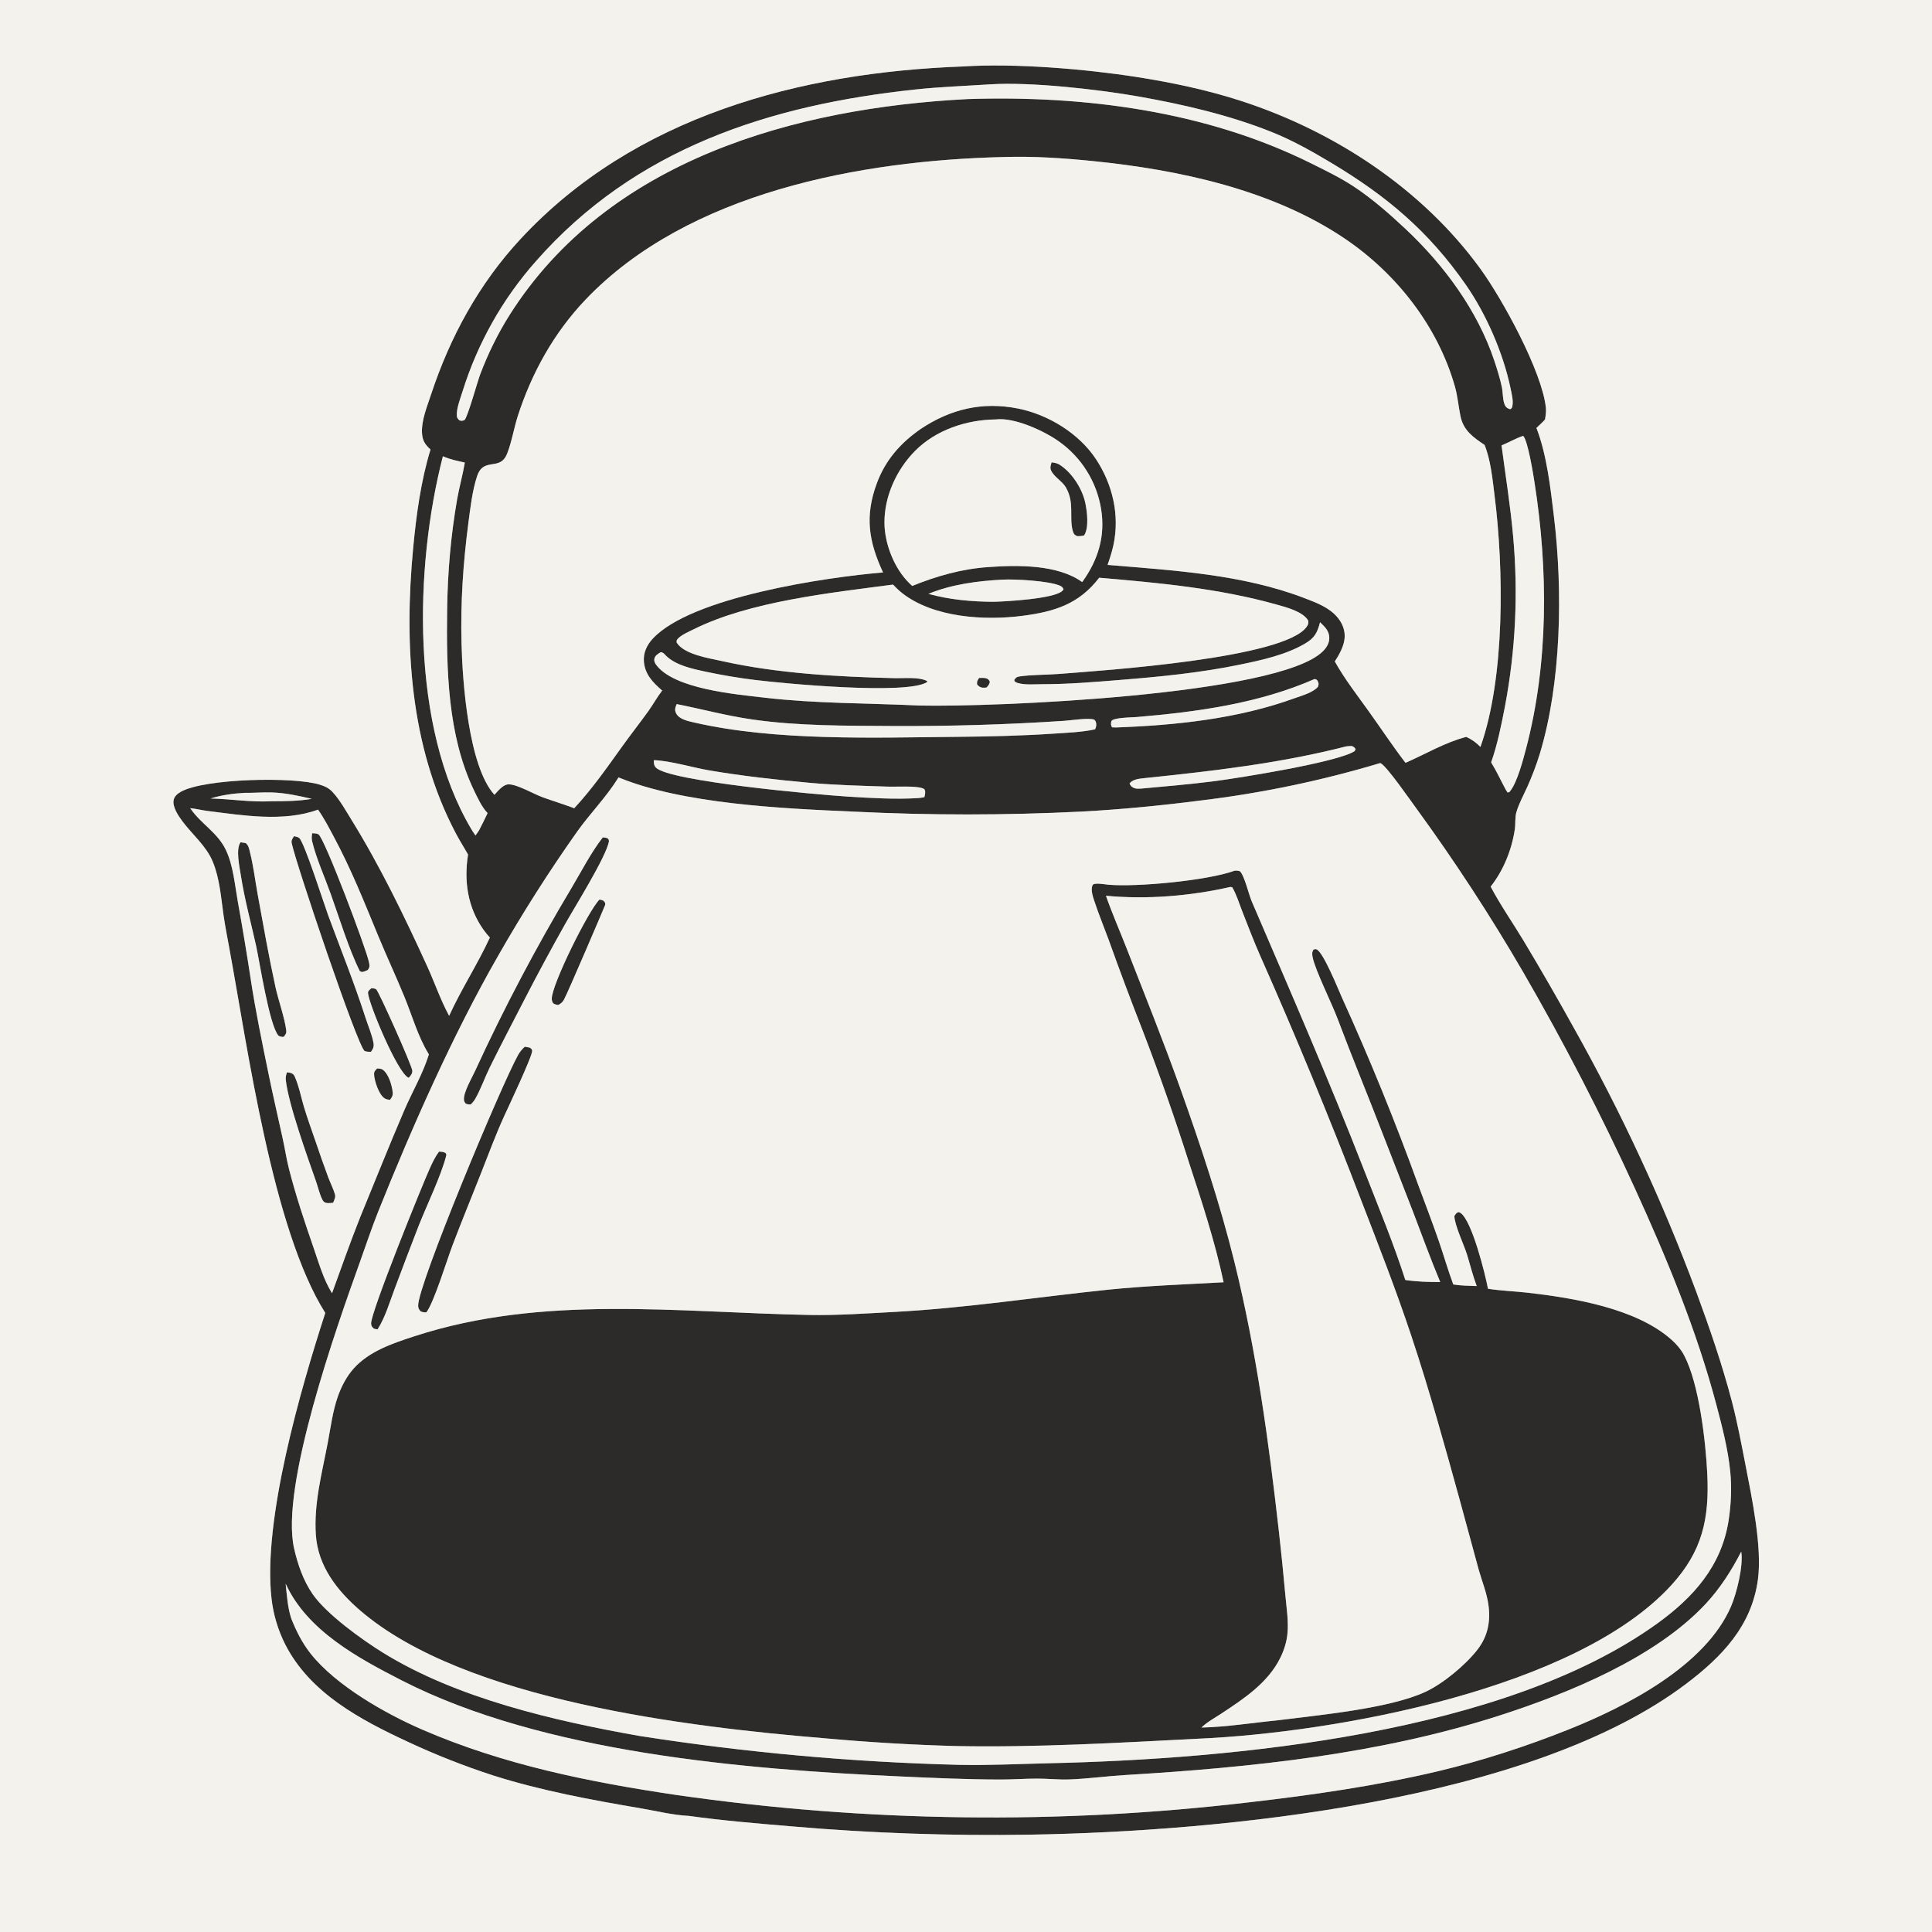
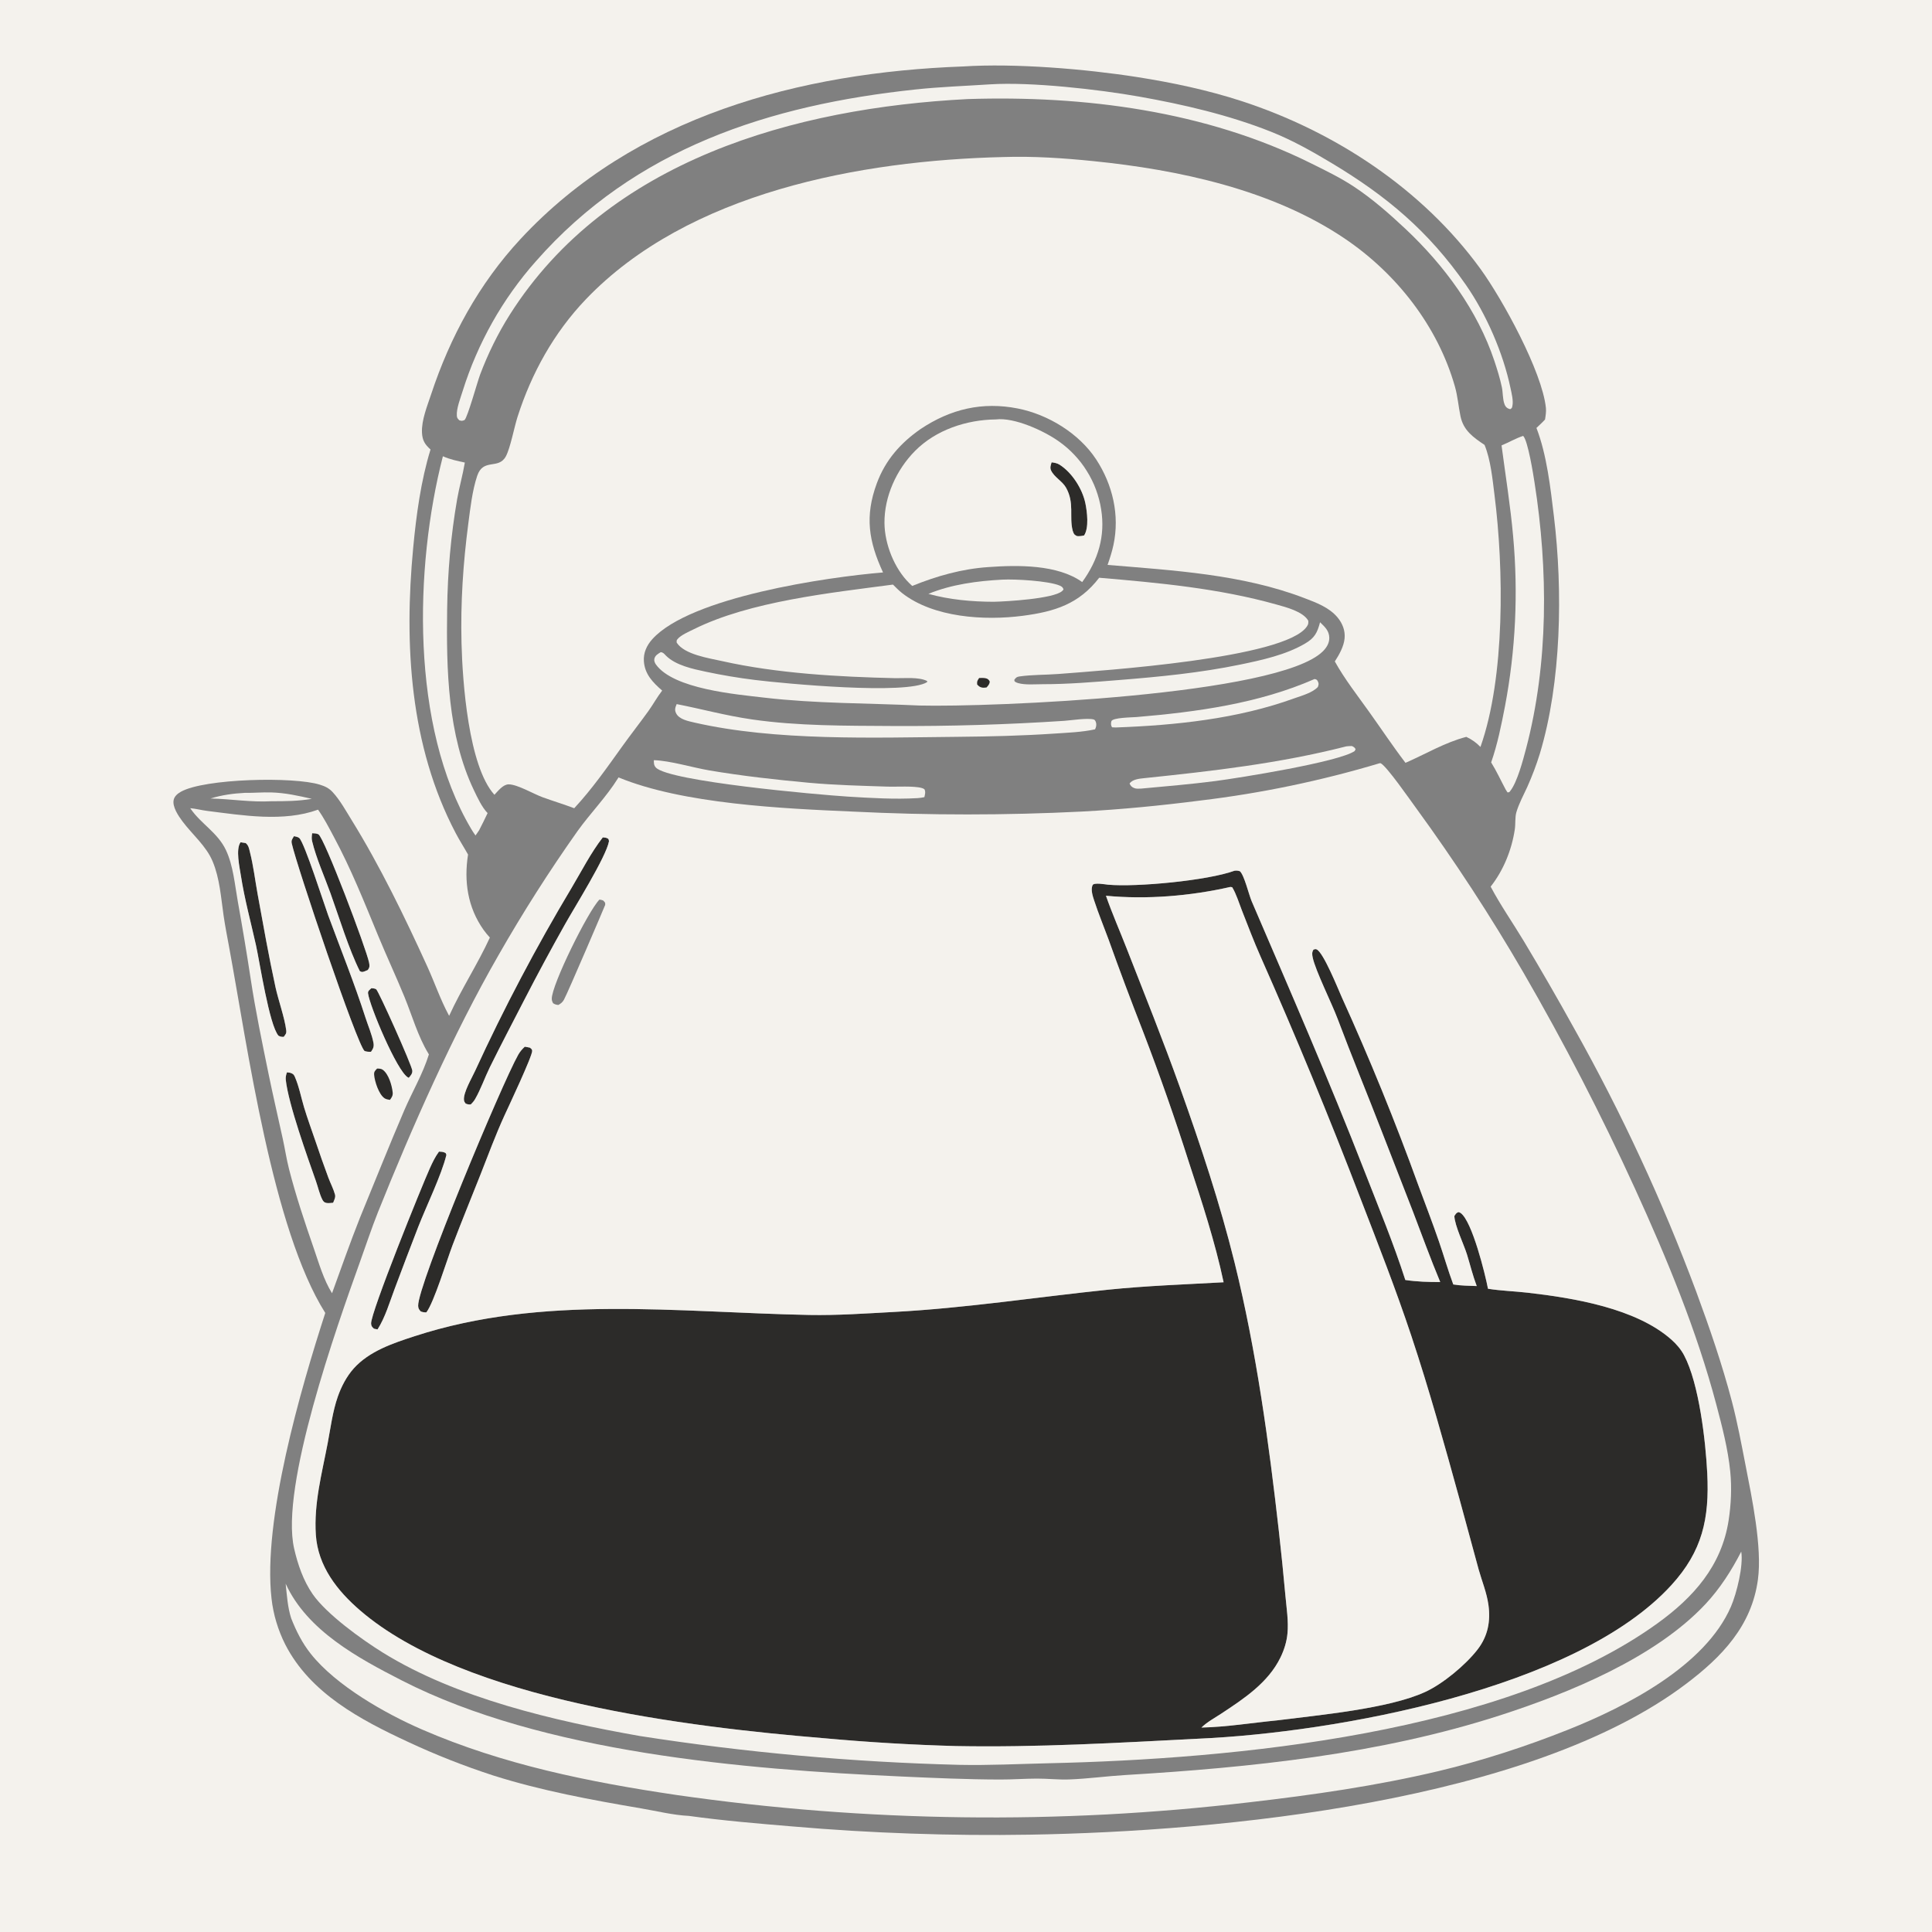
<svg xmlns="http://www.w3.org/2000/svg" width="50" height="50" viewBox="0 0 50 50" fill="none">
  <rect x="0" y="0" width="50" height="50" fill="#808080" stroke="none" />
  <g clip-path="url(#clip0_416_1625)">
-     <path d="M24.922 1.72C26.269 1.633 28.093 1.785 29.433 1.995C30.349 2.139 31.252 2.33 32.135 2.617C34.548 3.404 36.815 4.893 38.315 6.96C38.886 7.748 39.908 9.613 40.007 10.556C40.018 10.657 40 10.758 39.984 10.857C39.916 10.934 39.838 11.004 39.762 11.075C40.033 11.774 40.126 12.626 40.216 13.369C40.446 15.284 40.41 17.655 39.85 19.508C39.76 19.8 39.651 20.086 39.525 20.366C39.429 20.578 39.31 20.796 39.244 21.019C39.203 21.157 39.224 21.321 39.203 21.464C39.124 21.994 38.91 22.524 38.578 22.946C38.831 23.425 39.15 23.881 39.43 24.346C39.882 25.099 40.319 25.859 40.744 26.627C41.05 27.172 41.346 27.724 41.631 28.281C41.916 28.838 42.19 29.4 42.453 29.968C42.716 30.535 42.968 31.108 43.209 31.685C43.45 32.262 43.68 32.844 43.898 33.43C44.241 34.36 44.569 35.309 44.82 36.268C44.963 36.814 45.067 37.368 45.175 37.922C45.338 38.762 45.608 40.044 45.495 40.878C45.333 42.078 44.564 42.876 43.637 43.577C39.602 46.632 31.604 47.399 26.653 47.481C25.628 47.498 24.603 47.489 23.578 47.453C22.553 47.418 21.529 47.356 20.507 47.268C19.61 47.193 18.718 47.119 17.825 46.995C17.419 46.976 16.994 46.869 16.593 46.801C15.303 46.582 14.014 46.345 12.763 45.949C12.012 45.705 11.279 45.416 10.563 45.082C9.333 44.51 8.03 43.824 7.383 42.561C7.336 42.468 7.293 42.373 7.254 42.276C7.216 42.179 7.181 42.081 7.151 41.981C7.121 41.882 7.096 41.781 7.075 41.679C7.054 41.577 7.038 41.474 7.026 41.37C6.796 39.337 7.782 35.942 8.417 33.979C7.048 31.808 6.41 27.111 5.928 24.507C5.879 24.238 5.826 23.97 5.787 23.699C5.719 23.23 5.687 22.735 5.503 22.293C5.336 21.894 4.979 21.599 4.723 21.258C4.618 21.119 4.452 20.876 4.495 20.696C4.518 20.602 4.6 20.537 4.68 20.491C5.289 20.146 7.611 20.095 8.28 20.308C8.411 20.349 8.511 20.396 8.606 20.497C8.798 20.703 8.95 20.981 9.098 21.22C9.835 22.411 10.479 23.74 11.06 25.016C11.246 25.425 11.396 25.864 11.607 26.26L11.623 26.29C11.938 25.597 12.36 24.955 12.677 24.264C12.618 24.201 12.562 24.131 12.512 24.061C12.103 23.482 12.003 22.807 12.113 22.116C12.008 21.93 11.893 21.751 11.794 21.562C10.604 19.303 10.456 16.678 10.692 14.181C10.772 13.34 10.892 12.442 11.142 11.633C10.996 11.503 10.931 11.399 10.921 11.2C10.905 10.876 11.055 10.512 11.155 10.209C11.649 8.717 12.394 7.346 13.469 6.188C16.422 3.004 20.709 1.874 24.922 1.72ZM16.007 20.119C16.002 20.127 15.996 20.136 15.991 20.144C15.691 20.625 15.277 21.047 14.945 21.509C14.211 22.547 13.529 23.618 12.899 24.722C11.723 26.768 10.656 29.188 9.779 31.378C9.609 31.802 9.466 32.239 9.312 32.668C8.714 34.332 7.245 38.476 7.611 40.076C7.705 40.487 7.849 40.908 8.092 41.257C8.452 41.776 9.355 42.426 9.902 42.766C11.817 43.954 14.346 44.536 16.548 44.926C17.918 45.14 19.293 45.31 20.674 45.434C22.055 45.559 23.438 45.639 24.824 45.674C25.595 45.69 26.363 45.651 27.133 45.633C31.939 45.526 38.935 44.87 42.893 42.013C43.828 41.338 44.554 40.525 44.737 39.345C44.8 38.936 44.82 38.499 44.779 38.087C44.72 37.498 44.569 36.92 44.418 36.349C43.909 34.429 43.135 32.559 42.31 30.754C41.437 28.844 40.474 26.98 39.422 25.163C38.572 23.7 37.648 22.286 36.652 20.919C36.493 20.704 35.891 19.831 35.731 19.752L35.705 19.752C34.948 19.979 34.183 20.173 33.409 20.334C32.635 20.495 31.856 20.623 31.071 20.717C30.055 20.847 29.021 20.949 27.998 21.003C26.024 21.102 24.051 21.102 22.077 21.004C20.252 20.925 17.672 20.807 16.007 20.119ZM22.852 14.815C22.481 14.012 22.375 13.364 22.692 12.508C22.914 11.906 23.304 11.464 23.828 11.101C24.6 10.586 25.421 10.39 26.341 10.572C27.125 10.727 27.926 11.216 28.368 11.89C28.796 12.544 28.98 13.335 28.816 14.104C28.778 14.279 28.722 14.451 28.663 14.62C30.363 14.762 32.151 14.862 33.758 15.479C34.067 15.598 34.4 15.719 34.617 15.982C34.744 16.136 34.817 16.32 34.798 16.521C34.778 16.729 34.657 16.945 34.544 17.118C34.802 17.582 35.124 17.99 35.432 18.421C35.745 18.86 36.046 19.314 36.374 19.742C36.896 19.514 37.391 19.215 37.948 19.07C38.093 19.139 38.202 19.216 38.313 19.331C38.955 17.519 38.917 14.708 38.678 12.814C38.625 12.399 38.578 11.9 38.42 11.514C38.126 11.318 37.873 11.141 37.797 10.772C37.743 10.515 37.724 10.256 37.652 10.003C37.208 8.44 36.138 7.078 34.8 6.174C32.926 4.907 30.503 4.392 28.288 4.169C27.52 4.091 26.74 4.039 25.968 4.064C22.278 4.152 17.811 4.973 15.159 7.749C14.335 8.611 13.755 9.656 13.393 10.788C13.309 11.051 13.207 11.597 13.089 11.813C12.898 12.161 12.505 11.848 12.349 12.317C12.221 12.701 12.174 13.138 12.121 13.54C11.984 14.579 11.918 15.591 11.943 16.639C11.967 17.635 12.123 19.831 12.795 20.569C12.887 20.472 13.019 20.299 13.164 20.299C13.391 20.3 13.811 20.549 14.045 20.634C14.315 20.732 14.591 20.815 14.86 20.917C15.326 20.416 15.702 19.874 16.099 19.321C16.322 19.01 16.558 18.71 16.781 18.4C16.904 18.228 17.007 18.038 17.136 17.872C16.898 17.665 16.689 17.453 16.663 17.119C16.647 16.897 16.737 16.701 16.884 16.538C17.871 15.452 21.39 14.936 22.852 14.815ZM7.392 40.987C7.424 41.286 7.442 41.594 7.535 41.882C7.665 42.212 7.823 42.525 8.044 42.803C8.698 43.624 9.971 44.348 10.923 44.761C13.02 45.67 15.249 46.12 17.499 46.453C18.113 46.541 18.729 46.62 19.345 46.688C19.962 46.756 20.579 46.815 21.198 46.863C21.816 46.911 22.435 46.949 23.055 46.977C23.674 47.005 24.294 47.023 24.915 47.031C25.535 47.039 26.155 47.037 26.776 47.025C27.396 47.012 28.016 46.99 28.635 46.958C29.255 46.925 29.873 46.882 30.491 46.83C31.11 46.777 31.727 46.715 32.343 46.642C33.985 46.453 35.623 46.217 37.233 45.835C38.36 45.567 39.514 45.191 40.589 44.761C42.078 44.167 44.13 43.117 44.796 41.579C44.944 41.237 45.123 40.519 45.062 40.155C44.813 40.643 44.513 41.112 44.137 41.514C42.836 42.903 40.611 43.815 38.827 44.391C35.703 45.4 32.392 45.741 29.131 45.937C28.644 45.966 28.157 46.035 27.67 46.052C27.39 46.062 27.112 46.029 26.832 46.03C26.514 46.031 26.197 46.055 25.878 46.054C25.021 46.052 24.168 46.014 23.312 45.975C19.253 45.792 14.053 45.359 10.402 43.492C9.265 42.91 7.948 42.2 7.392 40.987ZM23.797 18.259C25.638 18.305 33.084 18.001 34.236 16.855C34.331 16.761 34.404 16.644 34.402 16.507C34.399 16.323 34.285 16.223 34.162 16.104C34.09 16.377 34.022 16.512 33.769 16.659C33.271 16.949 32.657 17.083 32.096 17.199C31.062 17.413 30.014 17.515 28.962 17.599C28.299 17.652 27.648 17.707 26.981 17.707C26.784 17.707 26.54 17.731 26.349 17.679C26.309 17.668 26.286 17.657 26.255 17.63L26.249 17.594C26.29 17.54 26.309 17.517 26.378 17.507C26.709 17.459 27.063 17.468 27.398 17.442C28.523 17.353 33.267 17.044 33.822 16.212C33.862 16.152 33.86 16.131 33.857 16.064C33.724 15.826 33.282 15.714 33.035 15.645C31.544 15.226 29.983 15.083 28.446 14.952C27.926 15.629 27.303 15.828 26.467 15.937C25.482 16.065 24.158 15.987 23.344 15.347C23.26 15.282 23.185 15.204 23.11 15.13C21.503 15.343 19.414 15.559 17.954 16.285C17.833 16.345 17.616 16.437 17.532 16.542C17.504 16.578 17.512 16.586 17.511 16.63C17.709 16.941 18.347 17.033 18.69 17.11C20.119 17.43 21.704 17.517 23.169 17.551C23.412 17.556 23.771 17.515 23.993 17.624L23.994 17.653C23.472 17.99 20.299 17.691 19.543 17.598C19.118 17.546 18.684 17.473 18.265 17.384C17.931 17.313 17.489 17.22 17.238 16.971C17.188 16.922 17.169 16.886 17.099 16.878C17.026 16.924 16.951 16.962 16.933 17.055C16.924 17.101 16.946 17.157 16.973 17.195C17.429 17.834 19.05 17.969 19.782 18.055C21.108 18.21 22.465 18.196 23.797 18.259ZM9.317 31.513C9.699 30.583 10.067 29.653 10.465 28.729C10.671 28.249 10.945 27.788 11.099 27.287L11.085 27.265C10.811 26.813 10.665 26.284 10.465 25.796C10.247 25.265 10.004 24.746 9.785 24.215C9.425 23.344 9.085 22.486 8.638 21.654C8.51 21.417 8.386 21.175 8.23 20.954C7.334 21.281 6.283 21.101 5.359 20.986C5.214 20.968 5.068 20.928 4.923 20.916C4.928 20.923 4.932 20.93 4.936 20.936C5.207 21.326 5.635 21.551 5.847 22.002C6.036 22.403 6.077 22.899 6.154 23.334C6.274 24.002 6.386 24.665 6.487 25.336C6.611 26.157 6.783 26.978 6.949 27.792C7.065 28.357 7.196 28.917 7.319 29.481C7.375 29.738 7.414 30 7.479 30.255C7.655 30.943 7.886 31.634 8.119 32.305C8.252 32.69 8.375 33.122 8.592 33.469C8.831 32.814 9.059 32.161 9.317 31.513ZM23.608 15.164C24.242 14.907 24.892 14.722 25.58 14.676C26.335 14.621 27.371 14.606 28.007 15.064C28.418 14.497 28.609 13.876 28.497 13.178C28.49 13.134 28.482 13.091 28.473 13.047C28.464 13.004 28.453 12.961 28.442 12.919C28.431 12.876 28.418 12.834 28.405 12.791C28.392 12.749 28.377 12.708 28.362 12.666C28.346 12.625 28.33 12.584 28.312 12.543C28.295 12.503 28.276 12.463 28.257 12.423C28.237 12.384 28.217 12.345 28.195 12.306C28.174 12.267 28.151 12.229 28.128 12.192C28.105 12.154 28.081 12.117 28.055 12.081C28.03 12.045 28.004 12.009 27.977 11.974C27.95 11.939 27.922 11.905 27.894 11.871C27.865 11.838 27.836 11.805 27.805 11.773C27.775 11.741 27.744 11.709 27.712 11.679C27.68 11.648 27.648 11.618 27.614 11.589C27.581 11.56 27.547 11.532 27.512 11.505C27.478 11.478 27.442 11.451 27.406 11.426C27.023 11.151 26.248 10.795 25.772 10.855C25.015 10.863 24.22 11.124 23.68 11.671C23.199 12.156 22.883 12.851 22.889 13.538C22.894 14.08 23.145 14.714 23.535 15.095C23.559 15.118 23.583 15.141 23.608 15.164ZM23.923 20.63C23.938 20.558 23.96 20.497 23.925 20.427C23.897 20.409 23.893 20.405 23.856 20.394C23.658 20.336 23.199 20.365 22.974 20.358C22.29 20.335 21.61 20.32 20.927 20.257C20.07 20.178 19.206 20.082 18.357 19.938C17.912 19.862 17.349 19.688 16.922 19.673C16.921 19.746 16.92 19.806 16.974 19.864C17.311 20.223 21.152 20.566 21.942 20.616C22.529 20.652 23.166 20.691 23.751 20.655C23.809 20.651 23.866 20.643 23.923 20.63ZM34.021 17.573C32.58 18.207 30.972 18.426 29.414 18.557C29.299 18.567 28.788 18.569 28.761 18.667C28.747 18.721 28.748 18.781 28.782 18.823L28.875 18.827C30.42 18.771 32.03 18.604 33.492 18.074C33.687 18.004 33.963 17.931 34.105 17.779C34.124 17.723 34.136 17.698 34.108 17.64C34.085 17.591 34.072 17.584 34.021 17.573ZM24.027 15.369C24.569 15.52 25.156 15.573 25.718 15.574C26.047 15.567 27.26 15.496 27.486 15.298C27.511 15.276 27.51 15.274 27.523 15.25C27.5 15.194 27.476 15.177 27.42 15.153C27.133 15.033 26.271 14.983 25.94 15.001C25.297 15.035 24.626 15.123 24.027 15.369ZM25.622 2.183C24.977 2.225 24.332 2.247 23.689 2.316C19.918 2.717 16.437 3.836 13.866 6.764C13.759 6.885 13.655 7.009 13.555 7.135C13.454 7.262 13.357 7.391 13.263 7.523C13.169 7.654 13.079 7.789 12.992 7.925C12.905 8.061 12.822 8.2 12.743 8.341C12.663 8.482 12.588 8.625 12.516 8.77C12.444 8.914 12.376 9.061 12.312 9.21C12.247 9.358 12.187 9.508 12.131 9.66C12.075 9.811 12.022 9.964 11.974 10.119C11.917 10.302 11.809 10.57 11.823 10.763C11.828 10.823 11.848 10.835 11.887 10.878C11.956 10.896 11.958 10.896 12.023 10.869C12.106 10.784 12.353 9.888 12.424 9.698C12.624 9.164 12.889 8.623 13.195 8.141C15.734 4.141 20.565 2.794 25.042 2.564C28.061 2.467 31.201 2.87 33.93 4.227C34.303 4.412 34.688 4.598 35.036 4.828C35.511 5.141 35.962 5.537 36.376 5.926C37.372 6.861 38.238 8.034 38.674 9.339C38.747 9.558 38.821 9.796 38.868 10.021C38.898 10.164 38.886 10.329 38.938 10.465C38.964 10.534 39.011 10.573 39.083 10.59C39.129 10.563 39.129 10.559 39.14 10.509C39.17 10.371 39.12 10.182 39.092 10.046C38.902 9.137 38.463 8.126 37.932 7.365C36.968 5.982 35.891 5.076 34.455 4.216C33.948 3.912 33.441 3.627 32.891 3.408C31.803 2.976 30.627 2.703 29.476 2.499C28.428 2.314 26.682 2.115 25.622 2.183ZM12.029 11.971C11.836 11.93 11.642 11.889 11.461 11.809C10.722 14.685 10.628 18.803 12.19 21.445C12.225 21.506 12.264 21.566 12.306 21.624L12.399 21.486C12.473 21.339 12.55 21.193 12.618 21.043C12.469 20.89 12.356 20.642 12.264 20.449C11.582 19.026 11.551 17.318 11.572 15.772C11.585 14.805 11.665 13.871 11.831 12.918C11.886 12.6 11.976 12.288 12.029 11.971ZM29.531 20.409C30.171 20.35 30.812 20.296 31.449 20.214C32.068 20.134 34.643 19.723 35.059 19.437L35.083 19.389C35.051 19.338 35.041 19.334 34.986 19.307C34.937 19.308 34.889 19.309 34.841 19.317C33.114 19.758 31.377 19.955 29.609 20.139C29.485 20.152 29.311 20.168 29.233 20.276C29.256 20.334 29.288 20.368 29.348 20.393C29.405 20.418 29.471 20.411 29.531 20.409ZM7.03 20.736C7.379 20.736 7.722 20.734 8.068 20.674C7.719 20.594 7.38 20.518 7.019 20.508C6.791 20.501 6.564 20.523 6.337 20.519C6.03 20.535 5.742 20.575 5.448 20.665C5.983 20.677 6.489 20.766 7.03 20.736ZM38.86 11.527C38.962 12.311 39.09 13.092 39.159 13.881C39.193 14.247 39.214 14.614 39.221 14.982C39.23 15.349 39.225 15.717 39.207 16.084C39.19 16.451 39.159 16.817 39.116 17.182C39.073 17.548 39.018 17.911 38.95 18.272C38.855 18.758 38.755 19.264 38.59 19.731C38.733 19.962 38.839 20.196 38.967 20.434L39.014 20.507C39.069 20.5 39.051 20.512 39.086 20.469C39.268 20.239 39.418 19.663 39.493 19.376C40.076 17.166 40.066 14.74 39.714 12.491C39.683 12.294 39.541 11.398 39.419 11.281C39.223 11.346 39.049 11.45 38.86 11.527ZM28.34 18.875C28.368 18.815 28.383 18.757 28.36 18.689C28.351 18.66 28.336 18.629 28.305 18.62C28.142 18.576 27.725 18.642 27.543 18.655C26.061 18.753 24.577 18.797 23.092 18.789C21.893 18.781 20.651 18.791 19.462 18.619C18.767 18.518 18.181 18.353 17.511 18.222C17.476 18.313 17.451 18.37 17.5 18.465C17.579 18.619 17.813 18.663 17.968 18.699C20.08 19.183 22.619 19.089 24.781 19.069C25.614 19.061 26.443 19.042 27.275 18.986C27.625 18.963 27.997 18.95 28.34 18.875Z" fill="#2C2B29" />
    <path d="M31.947 22.535C32.003 22.527 32.034 22.531 32.088 22.547C32.201 22.648 32.319 23.152 32.392 23.323C33.389 25.646 34.398 27.956 35.314 30.313C35.678 31.248 36.062 32.169 36.369 33.126C36.669 33.171 36.971 33.18 37.273 33.179C37.021 32.577 36.801 31.97 36.568 31.36L35.76 29.283C35.383 28.306 34.982 27.34 34.614 26.36C34.467 25.966 34.043 25.117 33.972 24.782C33.956 24.706 33.948 24.644 33.993 24.576C34.026 24.567 34.042 24.555 34.075 24.571C34.253 24.655 34.626 25.585 34.722 25.803C35.449 27.404 36.112 29.032 36.711 30.686C36.888 31.166 37.073 31.646 37.24 32.129C37.367 32.499 37.474 32.875 37.61 33.241C37.809 33.275 38.016 33.275 38.217 33.283C38.115 33.014 38.05 32.741 37.965 32.467C37.886 32.208 37.648 31.721 37.638 31.471C37.676 31.416 37.681 31.394 37.742 31.369C37.765 31.375 37.779 31.377 37.8 31.392C38.098 31.602 38.438 32.981 38.509 33.353C38.845 33.406 39.195 33.416 39.535 33.455C40.725 33.591 42.345 33.858 43.259 34.673C43.388 34.788 43.501 34.919 43.582 35.072C43.973 35.807 44.143 37.309 44.183 38.131C44.241 39.303 44.057 40.143 43.254 41.024C40.794 43.718 34.549 44.84 31.024 44.997C28.932 45.104 26.837 45.227 24.742 45.188C23.604 45.156 22.468 45.089 21.335 44.986C17.84 44.696 12.034 44.014 9.322 41.68C8.727 41.169 8.228 40.534 8.174 39.722C8.119 38.907 8.33 38.136 8.481 37.345C8.556 36.948 8.608 36.529 8.741 36.146C8.833 35.886 8.967 35.625 9.152 35.418C9.556 34.965 10.175 34.761 10.735 34.579C14.05 33.501 17.53 33.965 20.941 34.031C21.671 34.045 22.411 33.992 23.14 33.953C24.994 33.854 26.834 33.568 28.679 33.377C29.674 33.275 30.668 33.241 31.666 33.185C31.445 32.143 31.108 31.115 30.776 30.104C30.411 28.956 30.013 27.82 29.582 26.696C29.271 25.903 28.972 25.106 28.685 24.304C28.563 23.972 28.427 23.643 28.317 23.306C28.279 23.191 28.223 23.024 28.276 22.907C28.309 22.834 28.597 22.888 28.678 22.896C29.414 22.962 31.252 22.789 31.947 22.535ZM28.622 23.182C28.782 23.642 28.981 24.092 29.158 24.546C29.625 25.742 30.105 26.937 30.538 28.146C31.071 29.639 31.574 31.147 31.953 32.687C32.515 34.965 32.837 37.322 33.099 39.651C33.161 40.198 33.216 40.745 33.266 41.293C33.295 41.615 33.35 41.958 33.319 42.28C33.299 42.492 33.232 42.703 33.139 42.894C32.82 43.55 32.19 43.964 31.6 44.352C31.429 44.464 31.24 44.566 31.092 44.709C31.741 44.694 32.405 44.586 33.052 44.523C34.123 44.386 35.931 44.224 36.879 43.79C37.34 43.58 37.932 43.087 38.24 42.687C38.506 42.343 38.579 41.958 38.52 41.536C38.476 41.216 38.356 40.931 38.269 40.624L37.775 38.808C37.383 37.388 36.988 35.961 36.522 34.563C36.125 33.371 35.667 32.204 35.215 31.032C34.404 28.917 33.539 26.824 32.622 24.753C32.448 24.361 32.297 23.96 32.14 23.561C32.063 23.365 31.997 23.14 31.889 22.961L31.842 22.954C30.806 23.189 29.681 23.283 28.622 23.182Z" fill="#2C2B29" />
    <path d="M13.581 27.089C13.626 27.095 13.671 27.105 13.716 27.114C13.746 27.143 13.768 27.149 13.772 27.194C13.786 27.316 13.14 28.684 13.055 28.87C12.826 29.37 12.636 29.887 12.434 30.398C12.194 31.007 11.944 31.613 11.712 32.225C11.567 32.606 11.229 33.712 11.034 33.964C10.978 33.965 10.943 33.96 10.89 33.941C10.844 33.891 10.824 33.864 10.821 33.793C10.802 33.279 12.984 28.054 13.412 27.296C13.458 27.215 13.513 27.153 13.581 27.089Z" fill="#2C2B29" />
    <path d="M15.599 21.672C15.644 21.675 15.679 21.676 15.72 21.696C15.757 21.714 15.751 21.732 15.761 21.769C15.691 22.173 14.856 23.499 14.617 23.929C14.257 24.569 13.909 25.215 13.573 25.867C13.273 26.451 12.965 27.034 12.676 27.623C12.544 27.891 12.444 28.184 12.297 28.442C12.267 28.495 12.227 28.539 12.185 28.582C12.13 28.588 12.101 28.581 12.05 28.56C12.026 28.525 12.012 28.514 12.007 28.47C11.986 28.275 12.215 27.893 12.298 27.71C12.67 26.899 13.064 26.099 13.48 25.311C13.896 24.521 14.333 23.744 14.791 22.979C15.048 22.548 15.292 22.069 15.599 21.672Z" fill="#2C2B29" />
    <path d="M11.361 29.804C11.415 29.806 11.454 29.806 11.505 29.827C11.545 29.843 11.538 29.851 11.553 29.888C11.428 30.406 11.033 31.216 10.824 31.751C10.618 32.283 10.415 32.816 10.215 33.351C10.084 33.697 9.971 34.092 9.771 34.405L9.678 34.387C9.631 34.342 9.609 34.326 9.604 34.256C9.585 33.985 10.928 30.668 11.123 30.236C11.191 30.085 11.262 29.938 11.361 29.804Z" fill="#2C2B29" />
-     <path d="M15.513 23.281C15.545 23.283 15.575 23.294 15.606 23.303C15.648 23.344 15.67 23.355 15.662 23.419C15.66 23.433 14.685 25.715 14.595 25.872C14.557 25.939 14.516 25.97 14.451 26.008C14.392 26.004 14.363 25.994 14.312 25.963C14.293 25.924 14.28 25.895 14.279 25.85C14.273 25.496 15.217 23.583 15.513 23.281Z" fill="#2C2B29" />
    <path d="M7.608 21.64C7.65 21.649 7.712 21.659 7.745 21.689C7.881 21.814 8.386 23.397 8.495 23.693C8.82 24.577 9.17 25.44 9.458 26.337C9.526 26.547 9.625 26.772 9.665 26.987C9.683 27.087 9.657 27.141 9.601 27.22C9.538 27.222 9.496 27.22 9.435 27.2C9.241 27.045 7.678 22.405 7.55 21.829C7.531 21.746 7.567 21.707 7.608 21.64Z" fill="#2C2B29" />
    <path d="M6.225 21.798L6.36 21.82C6.433 21.883 6.444 21.958 6.467 22.05C6.558 22.407 6.601 22.78 6.667 23.142C6.813 23.944 6.955 24.75 7.128 25.546C7.202 25.883 7.366 26.338 7.406 26.66C7.417 26.75 7.39 26.765 7.342 26.834C7.285 26.834 7.255 26.832 7.205 26.803C6.968 26.53 6.722 24.906 6.624 24.466C6.491 23.864 6.329 23.276 6.234 22.665C6.2 22.444 6.094 21.976 6.225 21.798Z" fill="#2C2B29" />
    <path d="M8.079 21.564C8.133 21.567 8.191 21.566 8.24 21.592C8.392 21.673 9.484 24.564 9.551 24.913C9.567 24.996 9.568 25.034 9.52 25.103C9.497 25.113 9.464 25.129 9.442 25.136C9.377 25.159 9.368 25.163 9.311 25.132C9.027 24.567 8.773 23.731 8.552 23.117C8.395 22.68 8.186 22.221 8.078 21.772C8.061 21.701 8.067 21.635 8.079 21.564Z" fill="#2C2B29" />
    <path d="M7.425 27.752C7.454 27.756 7.5 27.758 7.529 27.77C7.588 27.793 7.605 27.811 7.63 27.867C7.739 28.116 7.791 28.399 7.869 28.659C7.957 28.953 8.066 29.244 8.164 29.534C8.271 29.852 8.383 30.168 8.499 30.482C8.552 30.623 8.631 30.773 8.67 30.918C8.688 30.987 8.646 31.064 8.62 31.128C8.569 31.131 8.496 31.143 8.446 31.132C8.39 31.119 8.368 31.096 8.343 31.047C8.269 30.906 8.23 30.721 8.177 30.57C7.961 29.953 7.462 28.574 7.396 27.947C7.388 27.875 7.402 27.82 7.425 27.752Z" fill="#2C2B29" />
    <path d="M9.611 25.575C9.656 25.579 9.695 25.578 9.735 25.603C9.794 25.64 10.66 27.572 10.669 27.709C10.675 27.788 10.625 27.837 10.578 27.894C10.57 27.89 10.562 27.887 10.555 27.883C10.271 27.718 9.564 26.033 9.524 25.707C9.516 25.643 9.57 25.614 9.611 25.575Z" fill="#2C2B29" />
    <path d="M27.215 11.965C27.288 11.975 27.356 11.985 27.419 12.025C27.745 12.23 28.013 12.654 28.089 13.026C28.135 13.248 28.186 13.657 28.056 13.857C27.991 13.873 27.943 13.878 27.875 13.875C27.854 13.863 27.829 13.854 27.812 13.837C27.788 13.815 27.768 13.761 27.76 13.73C27.667 13.366 27.811 13.019 27.59 12.623C27.495 12.452 27.287 12.354 27.202 12.178C27.166 12.103 27.193 12.04 27.215 11.965Z" fill="#2C2B29" />
    <path d="M0 0H50V50H0V0ZM11.142 11.633C10.892 12.442 10.772 13.34 10.693 14.181C10.456 16.678 10.605 19.303 11.794 21.562C11.893 21.751 12.009 21.93 12.113 22.116C12.004 22.807 12.103 23.482 12.512 24.061C12.562 24.131 12.619 24.201 12.678 24.264C12.36 24.955 11.939 25.597 11.624 26.289L11.608 26.26C11.396 25.864 11.246 25.425 11.06 25.016C10.479 23.74 9.835 22.411 9.098 21.22C8.95 20.981 8.798 20.703 8.606 20.497C8.511 20.396 8.412 20.349 8.28 20.308C7.611 20.095 5.289 20.146 4.68 20.491C4.6 20.537 4.518 20.602 4.496 20.696C4.452 20.876 4.619 21.118 4.723 21.258C4.979 21.599 5.337 21.894 5.503 22.293C5.688 22.735 5.719 23.23 5.787 23.699C5.827 23.97 5.879 24.238 5.929 24.507C6.41 27.11 7.049 31.808 8.418 33.979C7.782 35.942 6.796 39.337 7.027 41.37C7.038 41.474 7.055 41.577 7.076 41.679C7.096 41.781 7.122 41.882 7.152 41.981C7.182 42.081 7.216 42.179 7.255 42.276C7.293 42.373 7.336 42.468 7.383 42.56C8.03 43.824 9.333 44.51 10.564 45.082C11.279 45.416 12.013 45.705 12.764 45.949C14.014 46.345 15.303 46.581 16.593 46.801C16.995 46.869 17.42 46.976 17.825 46.995C18.718 47.119 19.61 47.193 20.508 47.268C21.529 47.356 22.553 47.418 23.578 47.453C24.603 47.489 25.628 47.498 26.654 47.481C31.605 47.399 39.602 46.632 43.638 43.577C44.565 42.876 45.334 42.078 45.495 40.878C45.608 40.044 45.339 38.762 45.175 37.922C45.067 37.368 44.964 36.814 44.821 36.268C44.569 35.309 44.242 34.36 43.899 33.43C43.68 32.844 43.451 32.262 43.21 31.685C42.969 31.108 42.717 30.535 42.453 29.968C42.19 29.4 41.916 28.838 41.631 28.281C41.346 27.724 41.051 27.172 40.745 26.627C40.32 25.859 39.882 25.099 39.43 24.346C39.15 23.881 38.831 23.425 38.578 22.946C38.91 22.524 39.124 21.994 39.203 21.464C39.225 21.321 39.204 21.157 39.244 21.019C39.31 20.796 39.429 20.577 39.526 20.366C39.651 20.086 39.76 19.8 39.85 19.508C40.41 17.655 40.447 15.284 40.216 13.369C40.126 12.626 40.033 11.774 39.763 11.075C39.838 11.004 39.916 10.934 39.985 10.857C40.001 10.758 40.018 10.657 40.008 10.556C39.909 9.613 38.886 7.748 38.315 6.96C36.815 4.893 34.548 3.404 32.135 2.617C31.252 2.33 30.349 2.139 29.433 1.995C28.093 1.785 26.27 1.633 24.923 1.72C20.709 1.874 16.423 3.004 13.469 6.188C12.395 7.346 11.649 8.717 11.156 10.209C11.056 10.512 10.905 10.876 10.921 11.2C10.931 11.399 10.997 11.503 11.142 11.633Z" fill="#F4F2ED" />
    <path d="M35.706 19.752L35.731 19.752C35.891 19.831 36.494 20.704 36.653 20.919C37.649 22.286 38.572 23.7 39.422 25.163C40.474 26.98 41.437 28.844 42.31 30.754C43.135 32.559 43.909 34.429 44.418 36.349C44.569 36.92 44.72 37.498 44.779 38.087C44.82 38.499 44.8 38.936 44.737 39.345C44.555 40.525 43.829 41.338 42.894 42.013C38.935 44.87 31.94 45.526 27.133 45.633C26.363 45.651 25.595 45.69 24.824 45.674C23.438 45.639 22.055 45.559 20.674 45.434C19.294 45.309 17.918 45.14 16.549 44.926C14.347 44.536 11.818 43.954 9.903 42.766C9.356 42.426 8.453 41.776 8.092 41.257C7.85 40.908 7.706 40.487 7.612 40.076C7.245 38.476 8.715 34.332 9.312 32.668C9.467 32.239 9.61 31.802 9.779 31.378C10.656 29.188 11.724 26.768 12.9 24.722C13.53 23.618 14.212 22.547 14.946 21.509C15.277 21.047 15.692 20.625 15.992 20.144C15.997 20.136 16.002 20.127 16.007 20.119C17.672 20.807 20.252 20.925 22.078 21.004C24.051 21.102 26.025 21.102 27.999 21.003C29.021 20.949 30.056 20.847 31.071 20.717C31.856 20.623 32.636 20.495 33.41 20.334C34.183 20.173 34.949 19.979 35.706 19.752ZM31.667 33.185C30.669 33.241 29.675 33.275 28.679 33.377C26.834 33.568 24.994 33.854 23.14 33.953C22.411 33.992 21.671 34.045 20.942 34.031C17.53 33.965 14.05 33.501 10.735 34.579C10.175 34.761 9.557 34.965 9.152 35.418C8.968 35.625 8.833 35.886 8.742 36.146C8.608 36.529 8.557 36.948 8.481 37.346C8.331 38.136 8.12 38.908 8.174 39.722C8.229 40.534 8.728 41.169 9.322 41.68C12.035 44.014 17.84 44.696 21.335 44.986C22.469 45.089 23.605 45.157 24.742 45.188C26.838 45.227 28.933 45.104 31.024 44.997C34.55 44.841 40.794 43.718 43.254 41.024C44.058 40.144 44.242 39.303 44.184 38.131C44.143 37.309 43.974 35.807 43.583 35.072C43.501 34.919 43.389 34.788 43.26 34.673C42.346 33.858 40.726 33.591 39.535 33.455C39.196 33.417 38.846 33.406 38.509 33.353C38.439 32.981 38.099 31.602 37.801 31.392C37.779 31.377 37.766 31.375 37.743 31.369C37.682 31.394 37.676 31.416 37.639 31.471C37.649 31.721 37.886 32.208 37.966 32.467C38.05 32.741 38.116 33.014 38.218 33.283C38.016 33.275 37.81 33.275 37.611 33.242C37.474 32.875 37.368 32.499 37.24 32.129C37.074 31.646 36.889 31.166 36.711 30.686C36.113 29.032 35.45 27.404 34.723 25.803C34.626 25.585 34.253 24.655 34.076 24.571C34.043 24.555 34.027 24.567 33.993 24.576C33.949 24.644 33.957 24.706 33.973 24.782C34.043 25.117 34.467 25.966 34.615 26.36C34.983 27.34 35.384 28.306 35.761 29.283L36.569 31.36C36.802 31.97 37.021 32.577 37.273 33.179C36.971 33.18 36.669 33.171 36.37 33.126C36.062 32.169 35.679 31.248 35.315 30.313C34.398 27.956 33.39 25.646 32.393 23.323C32.32 23.152 32.202 22.648 32.088 22.547C32.035 22.531 32.003 22.527 31.948 22.535C31.253 22.789 29.415 22.962 28.679 22.896C28.597 22.888 28.31 22.834 28.276 22.907C28.223 23.024 28.28 23.191 28.317 23.306C28.427 23.643 28.564 23.972 28.686 24.304C28.973 25.106 29.272 25.903 29.582 26.696C30.014 27.82 30.412 28.956 30.777 30.104C31.109 31.115 31.446 32.143 31.667 33.185ZM15.514 23.281C15.217 23.583 14.273 25.496 14.28 25.85C14.281 25.895 14.293 25.924 14.313 25.963C14.363 25.994 14.393 26.004 14.452 26.008C14.517 25.97 14.558 25.939 14.595 25.872C14.685 25.715 15.66 23.433 15.662 23.419C15.67 23.355 15.648 23.344 15.607 23.303C15.576 23.294 15.546 23.283 15.514 23.281ZM11.361 29.804C11.262 29.938 11.192 30.085 11.124 30.236C10.928 30.668 9.585 33.985 9.604 34.256C9.609 34.326 9.631 34.342 9.679 34.387L9.771 34.405C9.971 34.092 10.084 33.698 10.215 33.351C10.415 32.816 10.618 32.283 10.824 31.751C11.033 31.216 11.428 30.406 11.553 29.888C11.538 29.851 11.545 29.844 11.505 29.827C11.454 29.806 11.415 29.806 11.361 29.804ZM15.6 21.672C15.292 22.069 15.049 22.548 14.792 22.979C14.334 23.744 13.897 24.521 13.481 25.311C13.065 26.099 12.671 26.899 12.298 27.71C12.216 27.893 11.986 28.275 12.008 28.47C12.013 28.514 12.027 28.525 12.051 28.56C12.102 28.581 12.13 28.588 12.185 28.582C12.228 28.539 12.267 28.495 12.297 28.442C12.445 28.184 12.545 27.891 12.676 27.623C12.966 27.035 13.274 26.451 13.574 25.867C13.91 25.215 14.258 24.569 14.618 23.929C14.857 23.499 15.691 22.173 15.761 21.769C15.751 21.733 15.758 21.714 15.721 21.696C15.68 21.676 15.645 21.675 15.6 21.672ZM11.034 33.964C11.23 33.712 11.567 32.606 11.712 32.225C11.945 31.613 12.194 31.007 12.435 30.398C12.636 29.887 12.826 29.37 13.055 28.87C13.14 28.684 13.786 27.316 13.773 27.194C13.768 27.149 13.746 27.143 13.716 27.114C13.671 27.105 13.626 27.094 13.581 27.089C13.513 27.153 13.458 27.215 13.412 27.296C12.984 28.054 10.802 33.279 10.822 33.793C10.824 33.864 10.844 33.891 10.891 33.941C10.943 33.96 10.979 33.965 11.034 33.964Z" fill="#F4F2ED" />
    <path d="M31.842 22.954L31.889 22.961C31.997 23.14 32.063 23.365 32.14 23.561C32.297 23.96 32.448 24.361 32.622 24.753C33.54 26.824 34.404 28.917 35.215 31.032C35.668 32.204 36.125 33.371 36.522 34.563C36.988 35.961 37.383 37.388 37.775 38.808L38.269 40.624C38.356 40.931 38.476 41.216 38.521 41.536C38.579 41.958 38.506 42.343 38.241 42.687C37.932 43.087 37.34 43.58 36.879 43.79C35.931 44.224 34.123 44.386 33.052 44.523C32.405 44.586 31.741 44.695 31.093 44.709C31.24 44.566 31.429 44.464 31.601 44.352C32.19 43.964 32.82 43.55 33.139 42.894C33.232 42.703 33.299 42.492 33.319 42.28C33.351 41.958 33.295 41.615 33.266 41.293C33.217 40.745 33.161 40.198 33.1 39.651C32.837 37.322 32.516 34.965 31.954 32.687C31.574 31.147 31.071 29.639 30.538 28.146C30.106 26.937 29.625 25.742 29.158 24.546C28.981 24.092 28.782 23.642 28.622 23.182C29.681 23.283 30.807 23.189 31.842 22.954Z" fill="#F4F2ED" />
    <path d="M25.968 4.064C26.74 4.039 27.521 4.091 28.288 4.169C30.503 4.392 32.926 4.907 34.801 6.174C36.139 7.077 37.209 8.44 37.653 10.003C37.725 10.256 37.744 10.515 37.797 10.772C37.874 11.141 38.127 11.318 38.42 11.514C38.579 11.9 38.626 12.399 38.678 12.814C38.918 14.708 38.956 17.519 38.314 19.331C38.203 19.216 38.093 19.139 37.948 19.07C37.392 19.215 36.897 19.514 36.374 19.742C36.047 19.314 35.746 18.86 35.432 18.421C35.125 17.99 34.803 17.582 34.545 17.118C34.658 16.945 34.779 16.729 34.798 16.521C34.817 16.32 34.744 16.135 34.618 15.982C34.4 15.719 34.067 15.597 33.758 15.479C32.151 14.862 30.364 14.762 28.664 14.62C28.723 14.45 28.779 14.279 28.816 14.104C28.981 13.335 28.797 12.544 28.369 11.89C27.927 11.216 27.125 10.727 26.342 10.572C25.422 10.39 24.601 10.586 23.828 11.101C23.305 11.464 22.915 11.906 22.692 12.508C22.376 13.364 22.482 14.012 22.853 14.815C21.39 14.936 17.872 15.452 16.885 16.538C16.737 16.701 16.647 16.897 16.664 17.119C16.689 17.453 16.899 17.665 17.137 17.872C17.008 18.038 16.905 18.227 16.782 18.4C16.559 18.71 16.323 19.01 16.1 19.321C15.703 19.874 15.326 20.416 14.861 20.917C14.592 20.815 14.316 20.732 14.046 20.634C13.811 20.549 13.392 20.3 13.165 20.299C13.019 20.299 12.888 20.472 12.796 20.569C12.124 19.831 11.968 17.635 11.944 16.639C11.918 15.591 11.985 14.579 12.121 13.54C12.174 13.138 12.222 12.701 12.349 12.317C12.505 11.848 12.899 12.161 13.09 11.813C13.208 11.597 13.309 11.051 13.394 10.788C13.756 9.656 14.336 8.611 15.159 7.749C17.812 4.973 22.278 4.152 25.968 4.064Z" fill="#F4F2ED" />
    <path d="M45.063 40.155C45.123 40.519 44.945 41.237 44.797 41.579C44.131 43.117 42.078 44.167 40.59 44.761C39.514 45.191 38.36 45.567 37.234 45.835C35.624 46.217 33.985 46.452 32.343 46.642C31.727 46.714 31.11 46.777 30.492 46.83C29.874 46.882 29.255 46.925 28.636 46.958C28.016 46.99 27.396 47.012 26.776 47.025C26.156 47.037 25.536 47.039 24.915 47.031C24.295 47.023 23.675 47.005 23.055 46.977C22.436 46.949 21.817 46.911 21.198 46.863C20.58 46.815 19.962 46.756 19.346 46.688C18.729 46.62 18.114 46.541 17.5 46.453C15.25 46.12 13.021 45.67 10.924 44.76C9.972 44.348 8.698 43.624 8.045 42.803C7.823 42.525 7.666 42.212 7.536 41.882C7.443 41.594 7.425 41.286 7.393 40.986C7.948 42.2 9.266 42.91 10.403 43.492C14.053 45.359 19.254 45.792 23.313 45.975C24.169 46.014 25.022 46.052 25.879 46.054C26.197 46.055 26.515 46.031 26.833 46.03C27.113 46.029 27.391 46.062 27.671 46.052C28.158 46.034 28.645 45.966 29.132 45.937C32.392 45.741 35.703 45.4 38.827 44.391C40.611 43.815 42.837 42.903 44.137 41.514C44.513 41.112 44.813 40.643 45.063 40.155Z" fill="#F4F2ED" />
    <path d="M28.447 14.952C29.984 15.083 31.545 15.226 33.035 15.645C33.282 15.714 33.724 15.826 33.858 16.064C33.861 16.131 33.863 16.152 33.823 16.212C33.268 17.044 28.523 17.353 27.398 17.442C27.063 17.468 26.71 17.459 26.379 17.507C26.309 17.517 26.291 17.54 26.25 17.594L26.256 17.63C26.286 17.657 26.31 17.668 26.35 17.679C26.54 17.731 26.785 17.707 26.982 17.707C27.648 17.707 28.3 17.652 28.963 17.599C30.014 17.515 31.063 17.413 32.097 17.199C32.658 17.083 33.272 16.949 33.769 16.659C34.023 16.512 34.091 16.377 34.163 16.104C34.286 16.223 34.399 16.323 34.402 16.507C34.404 16.644 34.331 16.761 34.237 16.855C33.084 18.001 25.638 18.305 23.798 18.259C22.465 18.196 21.109 18.21 19.783 18.055C19.051 17.969 17.43 17.834 16.974 17.195C16.947 17.157 16.924 17.101 16.934 17.055C16.952 16.962 17.026 16.924 17.1 16.878C17.169 16.886 17.189 16.922 17.238 16.971C17.49 17.22 17.931 17.313 18.266 17.384C18.684 17.473 19.119 17.546 19.544 17.598C20.299 17.691 23.472 17.99 23.995 17.652L23.993 17.624C23.772 17.515 23.413 17.556 23.169 17.551C21.705 17.517 20.12 17.43 18.691 17.11C18.348 17.033 17.71 16.941 17.512 16.63C17.512 16.586 17.504 16.578 17.533 16.542C17.617 16.437 17.833 16.345 17.954 16.285C19.415 15.559 21.503 15.343 23.11 15.129C23.186 15.204 23.261 15.282 23.344 15.347C24.158 15.987 25.483 16.065 26.467 15.937C27.304 15.828 27.927 15.629 28.447 14.952Z" fill="#F4F2ED" />
    <path d="M25.34 17.547C25.391 17.545 25.451 17.542 25.502 17.552C25.562 17.564 25.585 17.585 25.614 17.636C25.612 17.706 25.575 17.741 25.532 17.791C25.499 17.794 25.46 17.801 25.427 17.796C25.363 17.787 25.33 17.76 25.289 17.714C25.282 17.626 25.294 17.619 25.34 17.547Z" fill="#2C2B29" />
    <path d="M4.924 20.916C5.069 20.928 5.215 20.968 5.36 20.986C6.284 21.101 7.335 21.28 8.231 20.954C8.387 21.174 8.511 21.416 8.638 21.654C9.086 22.486 9.426 23.344 9.786 24.215C10.005 24.746 10.248 25.265 10.466 25.796C10.666 26.284 10.812 26.813 11.086 27.265L11.1 27.287C10.945 27.788 10.672 28.249 10.465 28.729C10.068 29.653 9.7 30.583 9.317 31.512C9.06 32.161 8.831 32.814 8.593 33.469C8.376 33.122 8.253 32.69 8.12 32.305C7.887 31.634 7.656 30.943 7.48 30.255C7.415 30 7.376 29.738 7.32 29.481C7.197 28.917 7.066 28.357 6.95 27.791C6.784 26.978 6.612 26.157 6.488 25.336C6.386 24.665 6.275 24.002 6.155 23.333C6.077 22.899 6.037 22.403 5.848 22.002C5.636 21.551 5.208 21.326 4.937 20.936C4.932 20.93 4.928 20.923 4.924 20.916ZM9.602 27.22C9.657 27.141 9.684 27.087 9.665 26.987C9.626 26.772 9.526 26.547 9.459 26.337C9.17 25.44 8.821 24.576 8.495 23.693C8.386 23.396 7.882 21.814 7.746 21.689C7.713 21.659 7.651 21.649 7.609 21.64C7.568 21.707 7.532 21.746 7.551 21.829C7.678 22.405 9.242 27.045 9.435 27.2C9.497 27.22 9.538 27.222 9.602 27.22ZM6.226 21.798C6.095 21.976 6.201 22.444 6.235 22.665C6.33 23.276 6.492 23.864 6.626 24.466C6.723 24.906 6.969 26.53 7.207 26.803C7.256 26.832 7.286 26.834 7.343 26.834C7.392 26.765 7.418 26.75 7.407 26.66C7.367 26.338 7.203 25.883 7.13 25.546C6.956 24.749 6.814 23.944 6.668 23.142C6.602 22.78 6.559 22.407 6.468 22.05C6.445 21.958 6.435 21.883 6.361 21.82L6.226 21.798ZM8.079 21.564C8.068 21.635 8.061 21.701 8.078 21.772C8.187 22.221 8.396 22.68 8.553 23.117C8.774 23.731 9.028 24.567 9.312 25.132C9.369 25.163 9.377 25.159 9.442 25.136C9.464 25.128 9.498 25.113 9.52 25.103C9.569 25.034 9.568 24.996 9.552 24.913C9.484 24.564 8.392 21.673 8.241 21.592C8.192 21.566 8.134 21.567 8.079 21.564ZM8.621 31.128C8.647 31.064 8.689 30.987 8.671 30.918C8.632 30.773 8.553 30.623 8.5 30.482C8.383 30.168 8.272 29.852 8.165 29.534C8.067 29.244 7.958 28.953 7.87 28.659C7.792 28.399 7.74 28.116 7.63 27.866C7.606 27.811 7.588 27.793 7.529 27.77C7.501 27.758 7.455 27.756 7.426 27.752C7.403 27.82 7.389 27.875 7.396 27.947C7.463 28.574 7.961 29.953 8.177 30.57C8.231 30.721 8.27 30.906 8.343 31.047C8.369 31.096 8.391 31.119 8.447 31.132C8.496 31.143 8.569 31.131 8.621 31.128ZM10.579 27.894C10.626 27.837 10.676 27.788 10.671 27.709C10.661 27.572 9.795 25.64 9.736 25.603C9.696 25.578 9.657 25.579 9.612 25.574C9.571 25.614 9.517 25.643 9.525 25.707C9.565 26.032 10.272 27.718 10.556 27.882C10.564 27.887 10.571 27.89 10.579 27.894Z" fill="#F4F2ED" />
    <path d="M9.76 27.654C9.812 27.656 9.865 27.655 9.909 27.688C10.06 27.802 10.142 28.089 10.162 28.268C10.172 28.352 10.139 28.401 10.091 28.465C10.046 28.457 9.992 28.449 9.954 28.424C9.804 28.326 9.696 27.983 9.683 27.819C9.676 27.733 9.705 27.713 9.76 27.654Z" fill="#2C2B29" />
    <path d="M25.772 10.855C26.249 10.795 27.023 11.151 27.407 11.426C27.443 11.451 27.478 11.478 27.513 11.505C27.547 11.532 27.582 11.56 27.615 11.589C27.648 11.618 27.681 11.648 27.713 11.679C27.744 11.709 27.776 11.741 27.806 11.773C27.836 11.805 27.866 11.838 27.894 11.871C27.923 11.905 27.951 11.939 27.978 11.974C28.005 12.009 28.031 12.045 28.056 12.081C28.081 12.117 28.105 12.154 28.128 12.192C28.152 12.229 28.174 12.267 28.196 12.306C28.217 12.344 28.238 12.383 28.257 12.423C28.277 12.463 28.295 12.503 28.313 12.543C28.33 12.584 28.347 12.625 28.362 12.666C28.378 12.708 28.392 12.749 28.405 12.791C28.419 12.833 28.431 12.876 28.442 12.918C28.454 12.961 28.464 13.004 28.473 13.047C28.482 13.091 28.49 13.134 28.497 13.178C28.61 13.876 28.419 14.497 28.007 15.064C27.371 14.606 26.335 14.621 25.58 14.676C24.892 14.722 24.243 14.907 23.608 15.164C23.583 15.141 23.559 15.118 23.535 15.095C23.145 14.714 22.895 14.08 22.89 13.538C22.883 12.851 23.2 12.156 23.68 11.671C24.221 11.124 25.015 10.863 25.772 10.855ZM28.057 13.857C28.187 13.657 28.135 13.248 28.09 13.026C28.013 12.654 27.746 12.23 27.42 12.025C27.357 11.985 27.288 11.975 27.216 11.965C27.194 12.04 27.167 12.103 27.203 12.178C27.288 12.354 27.495 12.452 27.59 12.623C27.812 13.019 27.668 13.366 27.76 13.73C27.768 13.761 27.789 13.815 27.812 13.837C27.83 13.854 27.855 13.863 27.876 13.875C27.943 13.878 27.991 13.873 28.057 13.857Z" fill="#F4F2ED" />
    <path d="M25.622 2.183C26.683 2.115 28.428 2.314 29.476 2.499C30.627 2.703 31.803 2.976 32.891 3.408C33.442 3.627 33.948 3.912 34.455 4.216C35.891 5.076 36.968 5.982 37.932 7.365C38.463 8.126 38.903 9.137 39.092 10.046C39.121 10.182 39.17 10.371 39.14 10.508C39.129 10.559 39.129 10.563 39.083 10.59C39.011 10.573 38.964 10.534 38.938 10.465C38.886 10.329 38.898 10.164 38.868 10.021C38.821 9.796 38.747 9.558 38.674 9.339C38.239 8.034 37.372 6.861 36.376 5.926C35.962 5.537 35.511 5.141 35.036 4.828C34.688 4.598 34.303 4.412 33.93 4.227C31.201 2.87 28.061 2.467 25.043 2.564C20.566 2.794 15.734 4.141 13.195 8.141C12.889 8.623 12.624 9.164 12.424 9.698C12.353 9.888 12.106 10.784 12.024 10.869C11.958 10.896 11.956 10.896 11.888 10.878C11.848 10.835 11.828 10.823 11.823 10.763C11.809 10.57 11.918 10.302 11.974 10.119C12.022 9.964 12.075 9.811 12.131 9.66C12.187 9.508 12.247 9.358 12.312 9.21C12.376 9.061 12.444 8.914 12.516 8.77C12.588 8.625 12.663 8.482 12.743 8.341C12.822 8.2 12.905 8.061 12.992 7.925C13.079 7.789 13.169 7.654 13.263 7.523C13.357 7.391 13.454 7.262 13.555 7.135C13.655 7.009 13.759 6.885 13.867 6.764C16.437 3.836 19.919 2.717 23.689 2.316C24.332 2.247 24.977 2.225 25.622 2.183Z" fill="#F4F2ED" />
    <path d="M39.419 11.281C39.542 11.398 39.684 12.294 39.714 12.491C40.067 14.74 40.077 17.166 39.494 19.376C39.418 19.663 39.268 20.239 39.086 20.469C39.051 20.512 39.07 20.5 39.014 20.507L38.967 20.434C38.84 20.196 38.734 19.962 38.591 19.731C38.755 19.264 38.856 18.758 38.95 18.272C39.018 17.911 39.074 17.548 39.117 17.182C39.16 16.817 39.19 16.451 39.208 16.084C39.225 15.717 39.23 15.349 39.222 14.982C39.214 14.614 39.193 14.247 39.16 13.881C39.09 13.092 38.963 12.311 38.86 11.527C39.05 11.45 39.223 11.345 39.419 11.281Z" fill="#F4F2ED" />
    <path d="M11.462 11.808C11.643 11.889 11.837 11.93 12.03 11.971C11.977 12.288 11.887 12.6 11.831 12.918C11.666 13.871 11.585 14.805 11.572 15.772C11.551 17.317 11.583 19.026 12.264 20.449C12.357 20.642 12.47 20.89 12.619 21.043C12.551 21.192 12.474 21.339 12.4 21.486L12.306 21.623C12.265 21.566 12.226 21.506 12.19 21.445C10.629 18.803 10.722 14.685 11.462 11.808Z" fill="#F4F2ED" />
    <path d="M17.512 18.222C18.181 18.353 18.767 18.518 19.463 18.619C20.651 18.791 21.893 18.781 23.092 18.789C24.577 18.797 26.061 18.753 27.543 18.655C27.726 18.642 28.142 18.576 28.305 18.62C28.337 18.629 28.351 18.66 28.361 18.689C28.383 18.757 28.369 18.815 28.34 18.875C27.997 18.95 27.625 18.962 27.275 18.986C26.443 19.042 25.614 19.061 24.781 19.069C22.619 19.089 20.08 19.183 17.968 18.699C17.813 18.663 17.579 18.618 17.5 18.464C17.451 18.37 17.476 18.313 17.512 18.222Z" fill="#F4F2ED" />
    <path d="M16.922 19.673C17.349 19.687 17.912 19.862 18.357 19.938C19.206 20.082 20.07 20.178 20.927 20.257C21.61 20.32 22.29 20.335 22.974 20.358C23.199 20.365 23.658 20.335 23.856 20.394C23.893 20.404 23.897 20.409 23.925 20.427C23.96 20.497 23.938 20.558 23.923 20.63C23.866 20.643 23.809 20.651 23.751 20.655C23.166 20.691 22.529 20.652 21.942 20.616C21.152 20.566 17.311 20.223 16.974 19.864C16.92 19.806 16.921 19.746 16.922 19.673Z" fill="#F4F2ED" />
    <path d="M34.841 19.316C34.889 19.309 34.937 19.308 34.986 19.307C35.041 19.334 35.051 19.338 35.083 19.388L35.059 19.437C34.643 19.722 32.068 20.133 31.449 20.214C30.812 20.296 30.171 20.35 29.531 20.409C29.471 20.411 29.405 20.418 29.348 20.393C29.288 20.368 29.256 20.334 29.233 20.276C29.311 20.168 29.485 20.152 29.609 20.139C31.377 19.955 33.114 19.758 34.841 19.316Z" fill="#F4F2ED" />
    <path d="M34.021 17.573C34.072 17.584 34.086 17.591 34.109 17.64C34.136 17.698 34.125 17.723 34.106 17.779C33.964 17.931 33.687 18.004 33.492 18.074C32.031 18.604 30.421 18.771 28.876 18.827L28.782 18.823C28.748 18.78 28.747 18.721 28.762 18.667C28.789 18.569 29.3 18.567 29.415 18.557C30.973 18.426 32.58 18.206 34.021 17.573Z" fill="#F4F2ED" />
    <path d="M25.94 15.001C26.272 14.983 27.133 15.033 27.42 15.153C27.477 15.177 27.501 15.194 27.524 15.25C27.51 15.274 27.511 15.276 27.486 15.298C27.261 15.496 26.047 15.567 25.718 15.574C25.156 15.573 24.569 15.52 24.027 15.369C24.626 15.123 25.297 15.035 25.94 15.001Z" fill="#F4F2ED" />
    <path d="M6.338 20.519C6.565 20.523 6.792 20.501 7.02 20.508C7.38 20.518 7.719 20.593 8.069 20.674C7.723 20.734 7.38 20.736 7.03 20.736C6.49 20.766 5.984 20.677 5.448 20.665C5.743 20.575 6.031 20.535 6.338 20.519Z" fill="#F4F2ED" />
  </g>
  <defs>
    <clipPath id="clip0_416_1625">
      <rect width="50" height="50" fill="white" />
    </clipPath>
  </defs>
</svg>